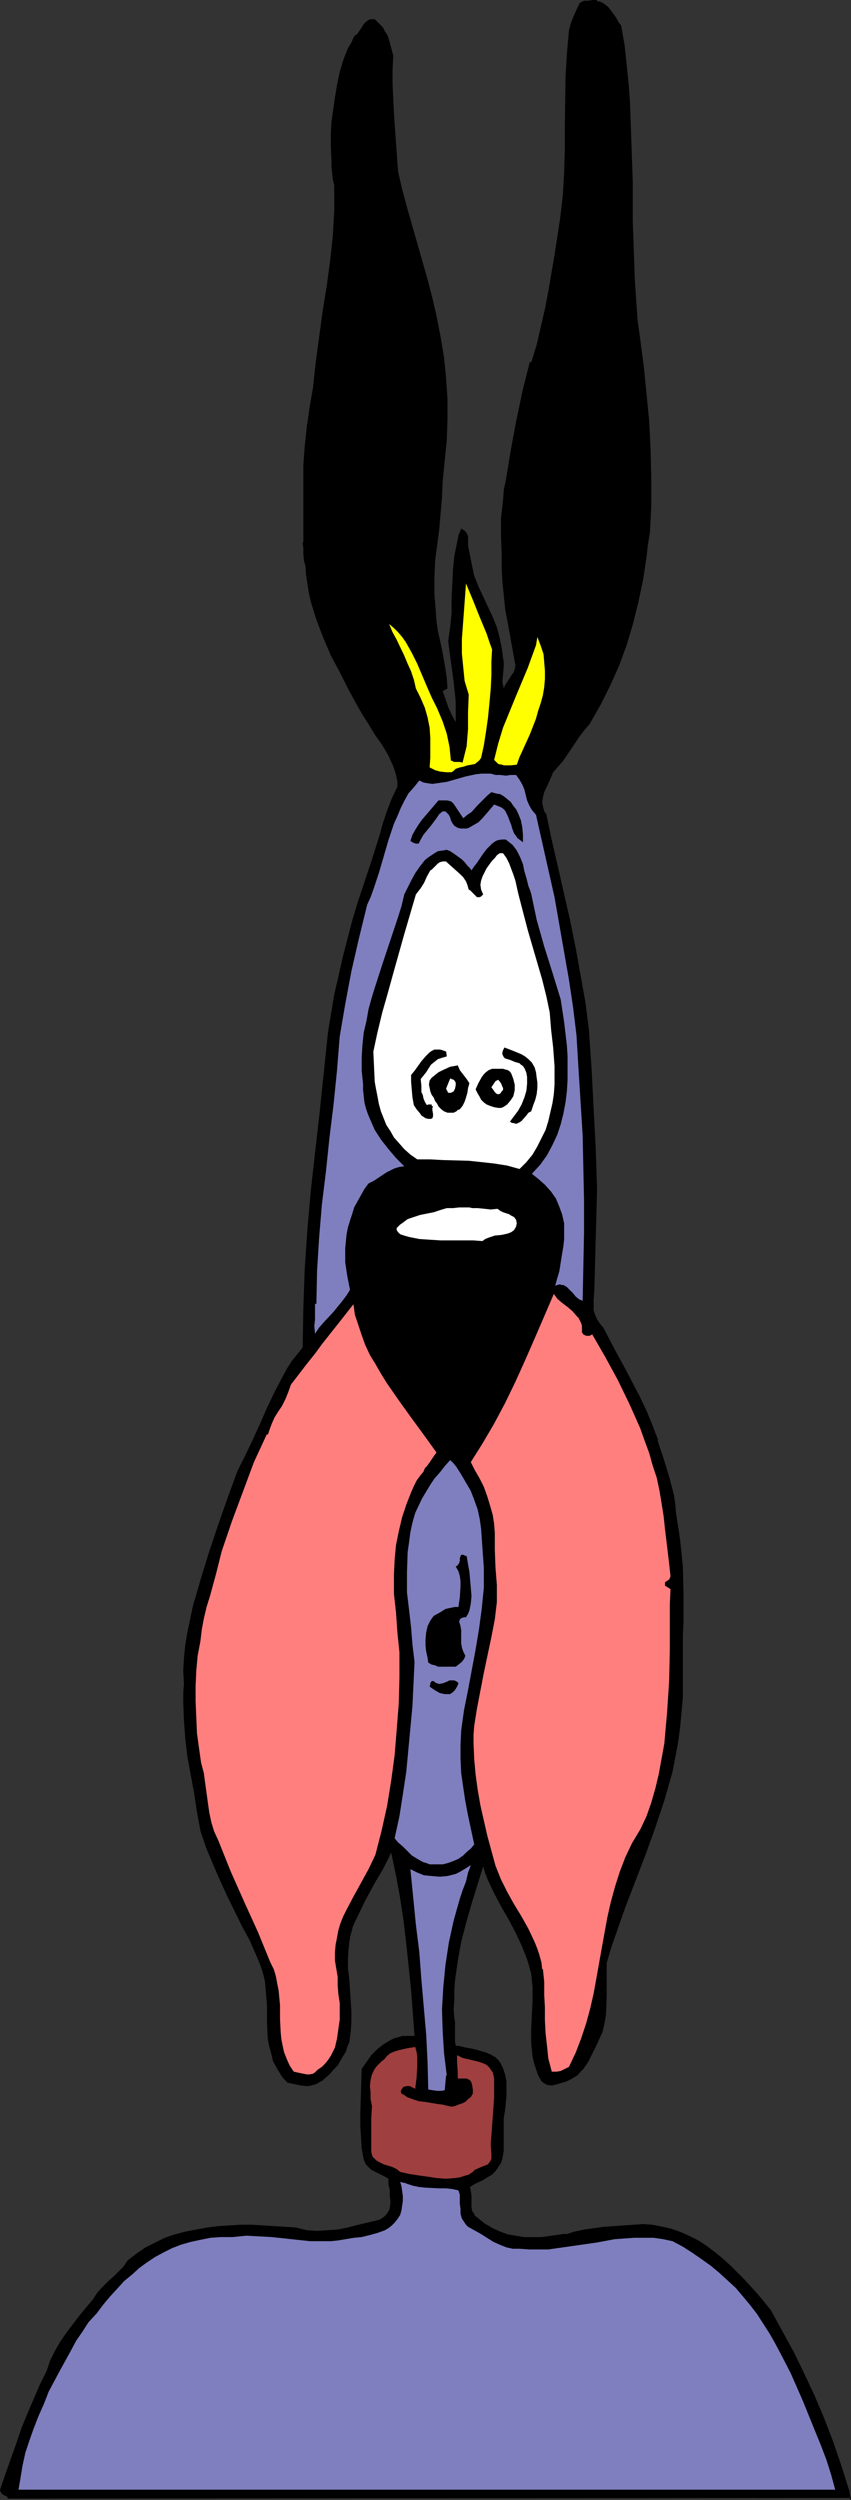
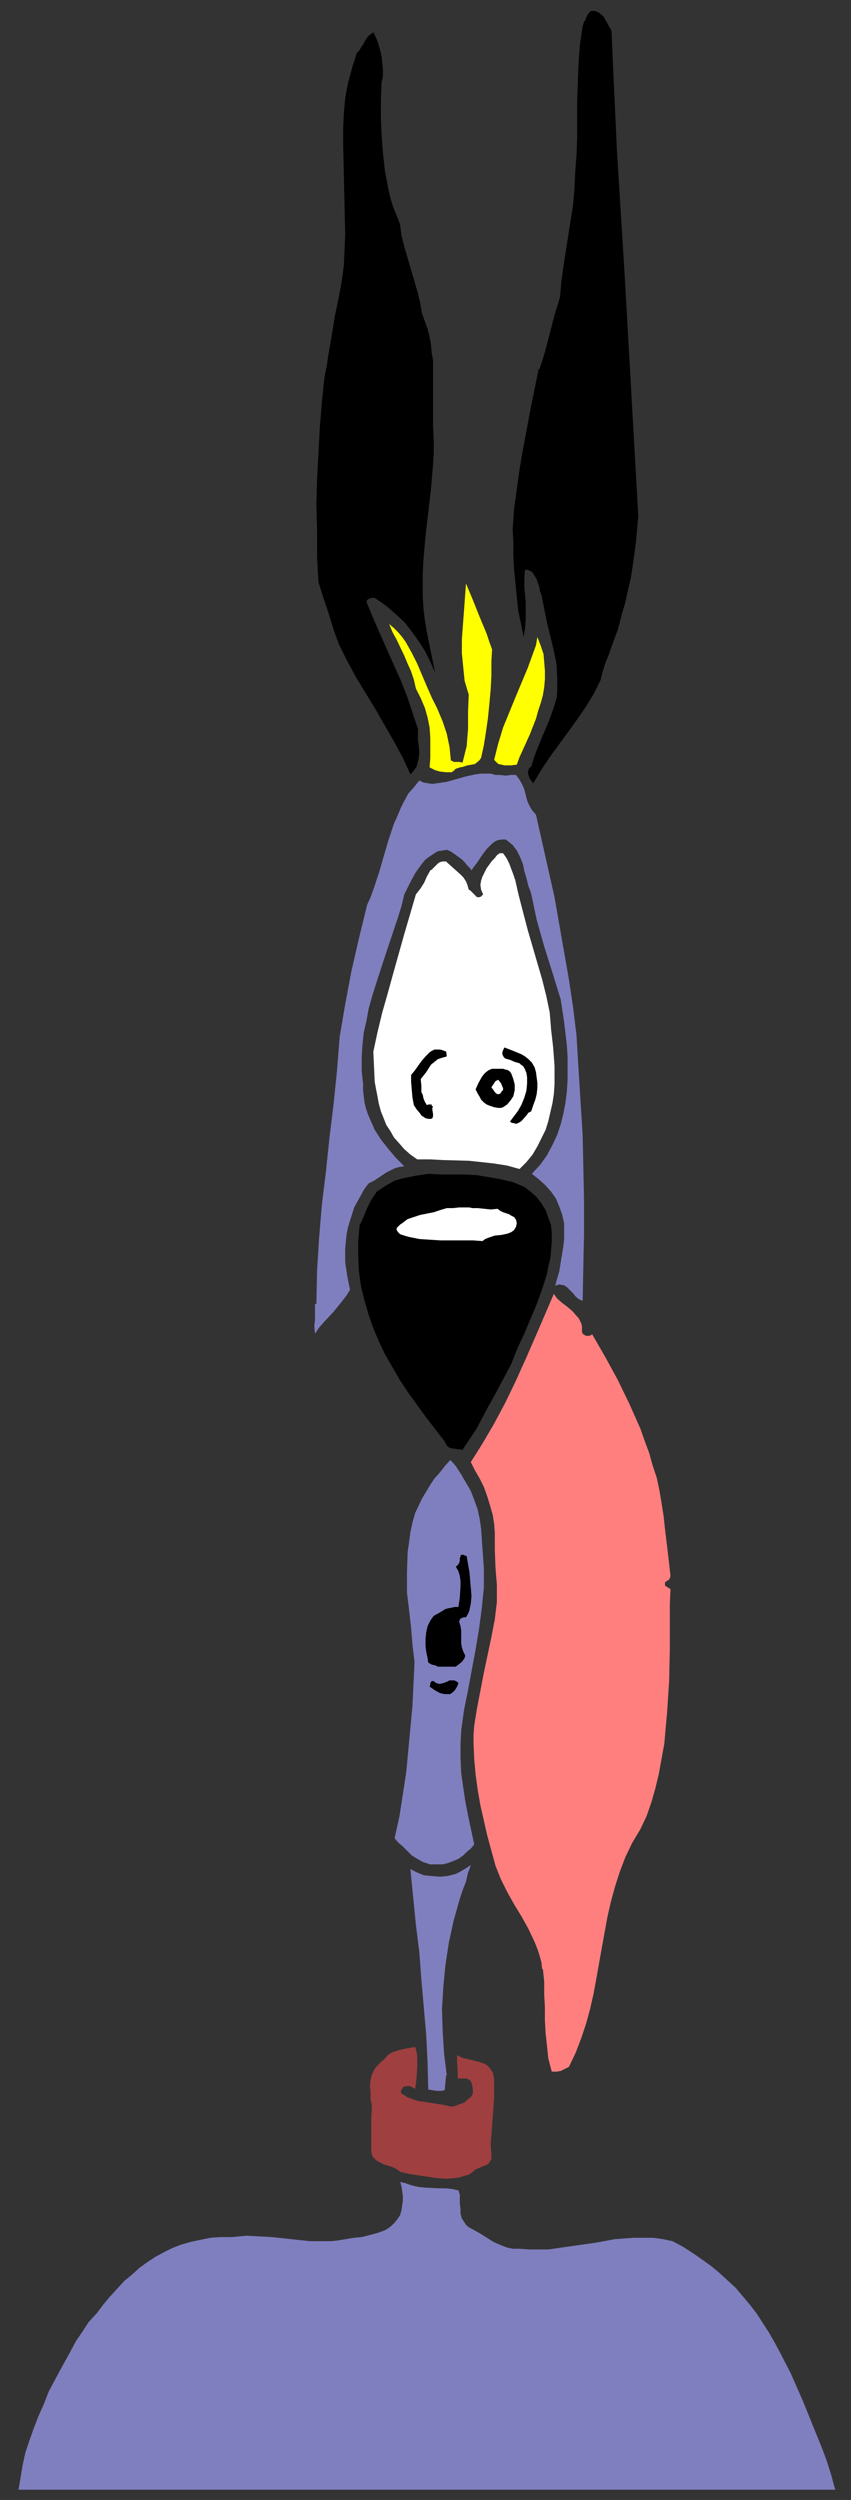
<svg xmlns="http://www.w3.org/2000/svg" xmlns:ns1="http://sodipodi.sourceforge.net/DTD/sodipodi-0.dtd" xmlns:ns2="http://www.inkscape.org/namespaces/inkscape" version="1.0" width="53.021mm" height="155.711mm" id="svg25" ns1:docname="Dog - Scared 1.wmf">
  <rect width="100%" height="100%" fill="#333333" stroke="none" />
  <ns1:namedview id="namedview25" pagecolor="#ffffff" bordercolor="#000000" borderopacity="0.25" ns2:showpageshadow="2" ns2:pageopacity="0.0" ns2:pagecheckerboard="0" ns2:deskcolor="#d1d1d1" ns2:document-units="mm" />
  <defs id="defs1">
    <pattern id="WMFhbasepattern" patternUnits="userSpaceOnUse" width="6" height="6" x="0" y="0" />
  </defs>
-   <path style="fill:#000000;fill-opacity:1;fill-rule:evenodd;stroke:none" d="m 140.6,0.323 h 0.485 l 0.485,0.162 0.808,0.485 0.808,0.646 0.646,0.808 1.293,1.778 0.485,0.97 0.646,0.808 0.808,4.525 0.485,4.525 0.485,4.686 0.323,4.525 0.323,9.211 0.323,9.372 v 9.211 l 0.323,9.211 0.162,4.686 0.323,4.686 0.323,4.686 0.646,4.686 0.808,6.14 0.646,6.464 0.646,6.625 0.323,6.787 0.162,6.625 v 3.232 3.232 l -0.162,3.232 -0.162,3.07 -0.485,2.909 -0.323,2.909 -0.808,5.333 -1.131,5.332 -1.293,5.171 -1.454,4.848 -1.778,4.848 -2.101,4.686 -2.263,4.525 -2.586,4.525 -1.131,1.293 -1.131,1.454 -1.939,2.909 -2.101,3.07 -1.131,1.293 -1.131,1.293 -0.485,1.131 -0.485,1.131 -1.131,2.424 -0.323,1.293 -0.162,1.293 0.162,0.646 0.162,0.646 0.162,0.646 0.485,0.646 1.293,6.14 1.454,6.302 2.909,12.766 1.293,6.464 1.131,6.302 1.131,6.302 0.808,6.302 0.646,9.372 0.485,9.372 0.485,9.372 0.323,9.534 -0.162,5.979 -0.162,5.979 -0.162,5.979 -0.162,5.979 -0.162,2.262 v 1.131 1.293 l 0.323,0.97 0.485,1.131 0.646,0.97 0.808,0.97 1.616,3.07 1.616,3.07 1.778,3.232 1.778,3.393 1.778,3.393 1.616,3.393 1.454,3.555 1.293,3.393 h -0.162 l 1.454,4.363 1.293,4.201 1.131,4.363 0.323,2.101 0.162,2.101 0.485,3.07 0.485,3.232 0.323,3.07 0.323,3.232 0.162,6.464 v 6.302 l -0.162,3.555 v 3.555 7.272 3.717 l -0.323,3.555 -0.323,3.555 -0.485,3.555 -0.646,3.393 -0.646,3.393 -0.97,3.393 -0.97,3.393 -2.101,6.302 -2.263,6.302 -2.424,6.302 -2.424,6.302 -2.263,6.464 -1.131,3.232 -0.97,3.393 v 3.878 4.04 l -0.162,4.201 -0.323,1.939 -0.485,2.101 -0.808,1.778 -0.808,1.778 -0.97,1.939 -0.808,1.616 -1.131,1.616 -0.646,0.646 -0.646,0.808 -0.808,0.485 -0.808,0.485 -0.97,0.485 -0.97,0.323 -0.646,0.162 -0.485,0.162 -1.293,0.323 h -0.646 l -0.646,-0.162 -0.646,-0.323 -0.646,-0.485 -0.808,-1.454 -0.485,-1.454 -0.485,-1.454 -0.323,-1.454 -0.162,-1.616 -0.162,-1.616 v -3.232 l 0.162,-3.393 0.162,-3.232 v -3.232 l -0.162,-1.616 -0.162,-1.616 -0.485,-1.778 -0.485,-1.616 -0.646,-1.616 -0.646,-1.616 -1.454,-3.07 -1.616,-3.07 -1.778,-3.07 -1.616,-3.07 -1.454,-3.07 -0.646,-1.616 -0.485,-1.616 -2.747,8.888 -1.293,4.525 -1.131,4.363 -0.808,4.525 -0.646,4.525 -0.162,2.262 v 2.262 l -0.162,2.262 0.162,2.101 0.162,0.97 v 0.97 1.454 1.293 0.808 l 0.162,0.97 1.131,0.162 1.293,0.323 1.131,0.162 1.293,0.323 1.131,0.323 1.131,0.323 1.131,0.485 1.131,0.646 0.646,0.646 0.485,0.646 0.646,1.293 0.485,1.454 0.323,1.616 v 1.616 1.778 l -0.323,3.393 -0.162,0.97 -0.162,0.97 v 2.101 2.262 2.101 1.131 l -0.162,0.97 -0.162,0.97 -0.323,0.97 -0.646,0.97 -0.646,0.97 -0.808,0.808 -1.131,0.646 -0.97,0.646 -1.131,0.485 -0.97,0.485 -0.97,0.646 0.162,0.97 0.162,0.97 v 1.939 0.808 l 0.162,0.97 0.485,0.646 0.162,0.485 0.485,0.323 1.778,1.454 1.939,1.131 1.778,0.808 1.778,0.646 1.939,0.323 1.939,0.323 h 2.101 1.939 l 5.656,-0.808 v 0.162 l 2.101,-0.646 2.263,-0.485 2.263,-0.323 2.263,-0.323 4.687,-0.323 4.687,-0.323 2.263,0.162 2.424,0.485 2.101,0.485 2.263,0.808 2.101,0.97 1.939,0.97 1.939,1.293 1.939,1.454 1.778,1.454 1.778,1.616 3.394,3.393 3.232,3.555 2.909,3.555 2.747,5.009 2.747,5.009 2.424,5.009 2.424,5.171 2.263,5.333 2.101,5.494 1.939,5.656 1.778,5.656 0.162,0.323 v 0.323 l 0.162,0.97 0.162,0.485 v 0.162 l -0.162,0.162 v -0.162 -0.162 L 200.073,588.03 1.939,588.192 1.616,587.707 1.293,587.545 0.646,587.222 0.323,586.899 0.162,586.576 0,586.253 l 0.162,-0.646 2.424,-6.948 1.293,-3.555 1.131,-3.393 1.454,-3.555 1.454,-3.393 1.454,-3.393 1.616,-3.232 0.808,-2.424 1.131,-2.262 1.293,-2.262 1.454,-2.101 3.071,-4.04 1.616,-1.939 1.616,-1.939 0.808,-1.293 0.97,-1.131 1.939,-1.939 1.131,-0.97 1.131,-1.131 1.131,-1.131 0.97,-1.454 2.101,-1.616 2.101,-1.454 2.263,-1.131 2.263,-1.131 2.424,-0.808 2.424,-0.646 2.586,-0.485 2.586,-0.485 2.586,-0.323 2.586,-0.162 2.586,-0.162 h 2.747 l 5.172,0.323 5.172,0.323 1.293,0.323 1.293,0.323 2.424,0.162 2.424,-0.162 2.424,-0.162 2.424,-0.485 2.424,-0.646 4.848,-1.131 0.646,-0.323 0.646,-0.485 0.485,-0.485 0.323,-0.485 0.323,-0.485 0.162,-0.646 0.162,-1.293 -0.162,-1.293 v -1.454 l -0.323,-1.454 v -1.293 l -0.808,-0.485 -0.97,-0.485 -1.616,-0.808 -0.646,-0.323 -0.646,-0.646 -0.646,-0.646 -0.485,-1.131 -0.485,-2.585 -0.162,-2.747 -0.162,-2.585 v -2.747 l 0.162,-5.332 0.162,-5.333 1.131,-1.616 1.131,-1.616 1.454,-1.454 1.454,-1.131 1.616,-0.97 0.97,-0.485 0.808,-0.162 0.97,-0.323 h 0.97 0.97 0.97 l -0.808,-10.827 -1.131,-10.827 -0.646,-5.494 -0.808,-5.333 -0.97,-5.332 -1.131,-5.333 -1.939,3.878 -2.101,3.555 -2.101,3.878 -1.778,3.717 -0.646,1.293 -0.485,1.131 -0.323,1.293 -0.323,1.131 -0.323,2.585 -0.162,2.424 v 2.424 l 0.323,2.585 0.323,5.009 0.162,2.424 v 2.424 l -0.162,2.424 -0.323,2.424 -0.485,1.131 -0.323,1.131 -0.646,0.97 -0.646,1.131 -0.646,1.131 -0.97,0.97 -0.97,1.131 -1.131,0.97 -0.485,0.485 -0.646,0.323 -0.808,0.485 -1.131,0.323 -0.646,0.162 H 72.078 l -1.454,-0.162 -1.454,-0.323 -1.454,-0.323 -0.808,-0.808 -0.646,-0.808 -0.97,-1.616 -0.97,-1.778 -0.485,-1.939 -0.485,-1.778 -0.323,-1.778 -0.162,-3.878 v -1.939 -1.939 l -0.323,-3.878 -0.162,-1.778 -0.485,-1.939 -0.646,-1.939 -0.808,-1.939 -1.616,-3.717 -1.939,-3.555 -3.555,-7.272 -1.616,-3.555 -1.616,-3.717 -1.616,-3.878 -1.293,-3.878 -0.808,-4.363 -0.646,-4.363 -1.616,-8.726 -0.485,-4.201 -0.323,-4.363 -0.162,-4.201 v -2.262 l 0.162,-2.101 -0.162,-3.07 0.162,-3.07 0.323,-3.07 0.485,-2.909 0.646,-3.07 0.646,-3.07 1.778,-6.14 1.939,-6.302 2.101,-6.302 2.263,-6.464 2.424,-6.625 1.778,-3.555 1.778,-3.717 1.778,-3.878 1.616,-3.717 1.778,-3.717 1.939,-3.717 0.97,-1.778 1.131,-1.778 1.293,-1.616 1.293,-1.616 0.162,-9.372 0.323,-9.211 0.646,-9.372 0.808,-9.211 2.101,-18.583 1.939,-18.583 1.454,-8.726 0.97,-4.201 0.97,-4.363 1.131,-4.363 1.131,-4.363 1.293,-4.363 1.454,-4.363 0.97,-2.909 0.97,-2.909 1.778,-5.656 0.808,-2.909 0.97,-2.909 1.131,-2.909 1.293,-2.747 v -1.293 l -0.323,-1.454 -0.323,-1.131 -0.485,-1.293 -1.131,-2.424 -1.454,-2.424 -1.616,-2.262 -1.454,-2.424 -1.454,-2.262 -1.293,-2.262 -2.101,-3.878 -1.939,-3.878 -2.101,-3.878 -1.778,-4.201 -1.616,-4.201 -0.646,-2.101 -0.646,-2.101 -0.485,-2.101 -0.323,-2.101 -0.323,-2.101 -0.162,-2.101 -0.323,-1.293 -0.162,-1.454 v -1.454 l -0.162,-1.454 h 0.162 v -4.848 -9.049 -4.363 l 0.323,-4.363 0.485,-4.525 0.646,-4.525 0.808,-4.686 0.646,-5.979 0.808,-5.979 0.808,-5.979 0.97,-5.979 0.808,-5.979 0.646,-5.979 0.323,-5.817 v -3.07 -2.909 l -0.323,-1.293 -0.162,-1.454 -0.162,-1.616 v -1.454 l -0.162,-3.393 v -3.07 l 0.162,-2.747 0.808,-5.656 0.485,-2.909 0.646,-3.07 0.808,-2.747 1.131,-2.909 0.808,-1.293 0.646,-1.454 0.808,-0.646 0.97,-1.454 0.485,-0.808 0.485,-0.485 0.646,-0.485 0.646,-0.162 h 0.485 0.323 l 0.97,0.97 0.97,0.97 0.485,0.97 0.646,0.97 0.323,1.131 0.323,1.131 0.646,2.424 -0.162,3.393 v 3.393 l 0.323,6.787 0.485,6.948 0.485,6.787 0.97,4.201 1.131,4.201 4.848,16.967 1.131,4.363 0.97,4.201 0.97,5.009 0.808,4.848 0.485,4.848 0.323,4.848 v 4.848 l -0.162,4.848 -0.485,4.848 -0.485,4.848 -0.162,3.878 -0.323,3.717 -0.323,3.717 -0.485,3.717 -0.485,3.717 -0.162,3.878 v 4.04 l 0.162,1.939 0.162,2.101 0.162,2.262 0.323,2.262 0.97,4.363 0.808,4.525 0.323,2.262 0.162,2.424 -1.131,0.646 0.646,1.778 0.646,1.939 0.808,1.778 0.97,1.778 v -2.585 -2.262 l -0.485,-4.686 -0.646,-4.686 -0.646,-4.848 0.485,-3.393 0.323,-3.232 v -1.778 -1.616 l 0.162,-3.393 0.162,-3.393 0.323,-3.232 0.646,-3.232 0.323,-1.616 0.646,-1.616 0.485,0.323 0.485,0.323 0.323,0.485 0.323,0.646 v 1.131 1.131 l 0.485,2.424 0.485,2.424 0.485,2.262 0.97,2.424 1.131,2.424 2.263,4.848 0.97,2.424 0.646,2.424 0.485,2.424 0.162,1.131 0.162,1.293 0.162,0.808 v 0.97 l -0.162,1.939 -0.162,1.778 0.162,0.808 0.162,0.808 0.323,-0.808 0.97,-1.454 0.485,-0.808 0.485,-0.646 0.323,-0.808 0.162,-0.97 -0.162,-0.808 -1.131,-6.302 -1.131,-6.14 -0.323,-3.232 -0.323,-3.07 -0.162,-3.232 v -3.07 l -0.162,-4.363 v -4.363 l 0.485,-4.363 0.162,-2.262 0.485,-2.262 1.131,-6.948 1.293,-6.948 1.454,-6.948 1.778,-7.11 v 0 l 0.323,0.162 1.293,-4.201 0.97,-4.201 0.97,-4.201 0.808,-4.201 1.454,-8.564 1.293,-8.403 0.323,-2.747 0.323,-2.747 0.323,-5.494 0.162,-5.494 v -5.656 l 0.162,-11.311 0.323,-5.494 0.485,-5.494 0.485,-1.778 0.646,-1.616 0.808,-1.778 0.323,-0.646 0.323,-0.646 0.97,-0.485 h 0.97 L 139.631,0 h 0.97 z" id="path1" />
  <path style="fill:#000000;fill-opacity:1;fill-rule:evenodd;stroke:none" d="m 143.994,7.272 0.646,14.382 0.646,14.058 1.778,28.44 1.616,28.602 1.616,28.602 -0.485,5.817 -0.808,5.979 -0.485,3.07 -0.646,2.747 -0.646,2.909 -0.808,2.747 -0.485,1.939 -0.485,1.778 -1.454,3.878 -0.646,1.939 -0.808,1.939 -0.646,2.101 -0.485,1.939 -1.616,3.232 -1.778,2.909 -2.101,3.07 -2.101,2.909 -4.363,5.979 -1.939,2.909 -1.939,3.232 -0.646,-0.808 -0.323,-0.646 -0.162,-0.485 -0.162,-0.646 0.162,-0.485 0.162,-0.485 0.485,-0.323 0.646,-2.101 0.646,-1.778 1.454,-3.555 1.454,-3.393 0.646,-1.778 0.646,-1.939 0.485,-1.616 0.162,-1.616 v -1.454 -1.616 l -0.162,-3.232 -0.646,-3.232 -0.808,-3.393 -0.808,-3.232 -0.646,-3.232 -0.646,-3.232 -0.323,-0.808 -0.162,-0.97 -0.323,-0.97 -0.323,-0.97 -0.485,-0.808 -0.485,-0.808 -0.808,-0.485 -0.485,-0.162 h -0.485 l -0.162,1.939 v 1.939 l 0.162,1.939 0.162,1.939 v 1.939 2.101 l -0.162,1.939 -0.323,2.101 -0.646,-3.232 -0.646,-3.07 -0.323,-3.232 -0.323,-3.232 -0.323,-3.232 -0.162,-3.07 v -3.232 l -0.162,-3.07 0.323,-4.686 0.646,-4.686 0.646,-4.686 0.808,-4.686 1.778,-9.534 1.939,-9.534 0.162,0.162 0.646,-1.939 0.646,-2.101 1.131,-4.363 1.131,-4.363 1.293,-4.201 0.323,-3.717 0.485,-3.555 1.131,-7.272 1.131,-7.11 0.323,-3.717 0.162,-3.717 0.323,-4.201 0.162,-4.363 v -8.726 l 0.162,-4.363 0.162,-4.363 0.323,-4.363 0.646,-4.363 0.323,-0.97 0.323,-0.485 0.162,-0.485 0.485,-0.97 0.323,-0.323 0.323,-0.323 h 0.485 0.485 l 0.808,0.323 0.646,0.485 0.646,0.646 0.97,1.778 0.485,0.808 z" id="path2" />
  <path style="fill:#000000;fill-opacity:1;fill-rule:evenodd;stroke:none" d="m 89.855,19.391 -0.162,4.04 v 4.201 l 0.162,4.201 0.323,4.201 0.485,4.363 0.808,4.201 0.485,2.101 0.646,2.101 0.808,1.939 0.808,2.101 0.323,2.585 0.646,2.585 3.071,10.503 0.646,2.585 0.485,2.747 0.646,1.778 0.646,1.778 0.485,1.939 0.323,1.778 0.162,1.939 0.323,1.778 v 3.878 3.717 3.878 3.717 l 0.162,3.878 v 2.747 l -0.162,2.747 -0.485,5.656 -1.293,11.15 -0.485,5.656 -0.162,2.909 v 2.747 2.909 l 0.162,2.747 0.323,2.747 0.485,2.909 1.939,9.534 -1.131,-2.585 -1.293,-2.585 -1.454,-2.262 -1.616,-2.262 -1.778,-2.262 -2.101,-1.939 -2.263,-1.939 -2.586,-1.778 h -0.646 l -0.646,0.162 -0.485,0.323 -0.162,0.485 1.616,3.878 1.616,3.717 3.232,7.272 1.616,3.555 1.454,3.717 1.293,3.878 1.293,3.878 v 1.293 1.293 l 0.162,1.293 0.162,1.616 -0.162,1.454 -0.323,1.293 -0.162,0.646 -0.485,0.646 -0.323,0.485 -0.646,0.646 -1.778,-3.878 -2.101,-3.878 -4.363,-7.595 -4.525,-7.433 -2.101,-3.878 -1.939,-3.878 -1.293,-3.555 -1.131,-3.717 -1.293,-3.878 -1.131,-3.555 -0.323,-5.979 v -6.14 l -0.162,-5.979 0.162,-6.14 0.323,-5.979 0.323,-6.14 0.485,-6.14 0.646,-5.979 0.485,-2.262 0.323,-2.262 0.808,-4.686 0.808,-5.009 0.97,-4.686 0.646,-3.555 0.485,-3.555 0.162,-3.555 0.162,-3.717 -0.162,-7.11 -0.162,-7.11 -0.162,-7.272 v -3.555 l 0.162,-3.555 0.323,-3.555 0.646,-3.555 0.97,-3.555 1.131,-3.555 0.646,-0.646 0.323,-0.646 0.485,-0.646 0.323,-0.646 0.808,-1.293 0.646,-0.485 0.646,-0.485 0.646,1.293 0.485,1.293 0.485,1.616 0.323,1.454 0.162,1.616 0.162,1.454 v 1.616 z" id="path3" />
  <path style="fill:#ffff00;fill-opacity:1;fill-rule:evenodd;stroke:none" d="m 115.874,152.865 -0.162,2.909 v 3.232 l -0.162,3.232 -0.323,3.555 -0.323,3.232 -0.485,3.393 -0.485,3.07 -0.646,2.909 -0.323,0.485 -0.323,0.323 -0.808,0.646 -0.808,0.162 -0.97,0.162 -0.97,0.323 -0.808,0.162 -0.97,0.323 -0.485,0.485 -0.485,0.323 h -1.293 l -1.454,-0.162 -1.131,-0.323 -1.293,-0.646 0.162,-2.262 v -2.424 -2.262 l -0.162,-2.424 -0.485,-2.424 -0.646,-2.262 -0.97,-2.262 -1.131,-2.262 -0.485,-2.101 -0.646,-1.939 -0.808,-1.778 -0.808,-1.939 -1.778,-3.717 -0.97,-1.778 -0.808,-1.939 1.131,0.97 0.97,0.97 0.97,1.131 0.808,1.131 1.454,2.585 1.293,2.585 2.263,5.333 1.131,2.585 1.293,2.585 1.293,3.07 0.97,2.909 0.646,3.07 0.323,3.232 0.485,0.162 0.162,0.162 h 0.808 0.646 l 0.646,0.162 0.485,-1.939 0.485,-1.939 0.162,-2.101 0.162,-1.939 v -4.04 l 0.162,-4.04 -0.485,-1.616 -0.485,-1.616 -0.323,-3.232 -0.323,-3.232 v -3.393 l 0.485,-6.464 0.485,-6.625 1.616,3.878 1.616,4.04 1.616,3.878 0.646,1.939 z" id="path4" />
  <path style="fill:#ffff00;fill-opacity:1;fill-rule:evenodd;stroke:none" d="m 121.692,180.013 -1.454,0.162 h -1.454 l -0.646,-0.162 -0.808,-0.162 -0.485,-0.485 -0.485,-0.485 0.485,-1.939 0.485,-1.939 1.131,-3.717 1.454,-3.555 1.454,-3.555 2.909,-6.948 1.293,-3.555 0.646,-1.778 0.323,-1.939 0.808,2.101 0.646,1.939 0.162,1.939 0.162,1.939 v 1.939 l -0.162,1.939 -0.323,1.939 -0.485,1.778 -0.646,1.939 -0.485,1.778 -1.454,3.717 -1.616,3.555 -0.808,1.778 z" id="path5" />
  <path style="fill:#7f7fbf;fill-opacity:1;fill-rule:evenodd;stroke:none" d="m 116.682,182.436 h 1.131 l 1.293,0.162 1.131,-0.162 h 1.293 l 0.808,1.131 0.646,1.131 0.485,1.131 0.323,1.293 0.323,1.293 0.485,1.131 0.646,1.131 0.97,1.131 1.454,6.464 1.454,6.464 1.454,6.464 1.131,6.464 1.131,6.464 1.131,6.464 0.97,6.464 0.808,6.625 0.485,8.08 0.485,7.756 0.485,7.756 0.162,7.595 0.162,7.756 v 7.595 l -0.162,7.918 -0.162,8.08 -0.808,-0.323 -0.808,-0.646 -0.646,-0.808 -0.323,-0.323 -0.323,-0.323 -0.808,-0.808 -0.808,-0.485 h -0.485 l -0.323,-0.162 -0.646,0.162 -0.485,0.162 0.485,-1.778 0.485,-1.616 0.485,-3.07 0.485,-2.909 0.162,-1.616 v -1.778 -1.939 l -0.485,-2.101 -0.646,-1.778 -0.808,-1.939 -1.131,-1.616 -1.454,-1.616 -1.454,-1.293 -1.616,-1.293 1.939,-2.101 1.616,-2.262 1.293,-2.424 1.131,-2.424 0.808,-2.424 0.646,-2.585 0.485,-2.585 0.323,-2.585 0.162,-2.747 v -2.747 -2.747 l -0.162,-2.585 -0.646,-5.494 -0.808,-5.333 -1.939,-6.302 -1.939,-6.14 -1.778,-6.302 -0.646,-3.07 -0.646,-3.07 -0.323,-0.97 -0.323,-0.808 -0.485,-1.939 -0.485,-1.616 -0.323,-1.616 -0.646,-1.616 -0.808,-1.616 -0.485,-0.646 -0.485,-0.646 -0.808,-0.646 -0.808,-0.646 h -0.97 l -0.97,0.162 -0.646,0.323 -0.646,0.485 -1.293,1.293 -0.97,1.293 -0.646,0.97 -0.646,0.97 -0.646,0.808 -0.646,0.97 -0.323,-0.485 -0.646,-0.646 -0.646,-0.808 -0.646,-0.646 -1.778,-1.293 -0.97,-0.646 -0.808,-0.323 -0.97,0.162 -1.131,0.162 -0.808,0.485 -1.454,0.97 -0.808,0.646 -1.131,1.454 -1.131,1.616 -0.97,1.778 -0.808,1.616 -0.808,1.616 -0.646,2.747 -0.808,2.585 -1.778,5.333 -1.778,5.333 -1.778,5.494 -0.808,2.585 -0.808,2.909 -0.485,2.747 -0.646,2.747 -0.323,3.07 -0.162,2.909 v 3.07 l 0.323,3.07 v 1.454 l 0.162,1.454 0.162,1.454 0.323,1.293 0.485,1.454 0.485,1.131 1.131,2.585 1.454,2.262 1.778,2.262 1.778,2.101 1.939,1.939 -1.131,0.162 -1.131,0.323 -0.97,0.485 -0.97,0.485 -0.485,0.323 -0.485,0.323 -0.97,0.646 -0.97,0.646 -1.293,0.646 -0.97,1.293 -0.808,1.454 -0.808,1.454 -0.808,1.454 -0.485,1.616 -0.485,1.454 -0.485,1.616 -0.323,1.616 -0.162,1.616 -0.162,1.616 v 3.393 l 0.485,3.232 0.646,3.232 -0.808,1.293 -0.97,1.293 -2.101,2.585 -2.263,2.424 -1.131,1.293 -0.97,1.454 -0.162,-1.778 0.162,-1.616 v -3.717 l 0.323,0.162 0.162,-7.918 0.485,-7.756 0.646,-7.756 0.97,-7.918 0.808,-7.756 0.97,-7.918 0.808,-7.918 0.646,-8.08 1.293,-7.595 1.454,-7.756 1.778,-7.756 1.939,-7.918 0.808,-1.778 0.646,-1.778 1.293,-3.878 1.131,-3.878 1.131,-3.878 1.293,-3.878 0.808,-1.778 0.808,-1.939 0.808,-1.616 0.97,-1.778 1.293,-1.454 1.293,-1.616 0.97,0.485 0.97,0.162 1.131,0.162 1.131,-0.162 2.263,-0.323 2.263,-0.646 2.263,-0.646 2.263,-0.485 1.293,-0.162 h 1.131 1.131 z" id="path6" />
-   <path style="fill:#000000;fill-opacity:1;fill-rule:evenodd;stroke:none" d="m 122.015,191.485 0.323,0.808 0.323,0.808 0.323,1.616 0.162,1.778 v 1.778 l -0.646,-0.485 -0.646,-0.485 -0.323,-0.485 -0.485,-0.646 -0.485,-1.293 -0.162,-0.646 -0.323,-0.808 -0.485,-1.293 -0.323,-0.646 -0.323,-0.646 -0.485,-0.485 -0.485,-0.323 -0.808,-0.323 -0.808,-0.323 -0.808,0.97 -0.97,1.131 -0.97,1.131 -0.97,0.97 -1.131,0.646 -1.131,0.646 -0.485,0.162 h -0.646 -0.808 l -0.646,-0.162 -0.808,-0.485 -0.485,-0.646 -0.323,-0.646 -0.162,-0.646 -0.323,-0.646 -0.323,-0.323 -0.485,-0.485 h -0.323 -0.323 l -0.808,0.646 -0.646,0.97 -1.454,1.939 -1.616,1.939 -0.646,1.131 -0.485,0.97 h -0.323 -0.323 l -0.485,-0.162 -0.323,-0.162 -0.485,-0.323 0.485,-1.454 0.646,-1.131 0.808,-1.293 0.808,-1.131 1.939,-2.262 1.939,-2.262 h 0.97 0.97 l 0.808,0.162 0.323,0.162 0.485,0.485 2.263,3.393 0.97,-0.808 0.97,-0.646 1.454,-1.616 1.454,-1.454 0.808,-0.808 0.97,-0.808 1.131,0.323 0.97,0.162 0.808,0.485 0.808,0.646 0.808,0.646 0.646,0.97 0.646,0.808 z" id="path7" />
  <path style="fill:#ffffff;fill-opacity:1;fill-rule:evenodd;stroke:none" d="m 122.339,211.523 0.97,3.717 0.97,3.717 1.131,3.878 1.131,3.878 1.131,3.878 0.97,3.878 0.808,3.878 0.323,4.04 0.485,4.201 0.323,4.363 v 2.262 2.101 l -0.162,2.262 -0.323,2.101 -0.485,2.101 -0.485,2.101 -0.646,2.101 -0.97,1.939 -0.97,1.939 -1.131,1.939 -1.454,1.778 -1.616,1.616 -2.909,-0.808 -3.071,-0.485 -2.909,-0.323 -3.071,-0.323 -5.98,-0.162 -3.071,-0.162 h -3.071 l -1.616,-1.131 -1.454,-1.293 -1.131,-1.293 -1.293,-1.454 -0.808,-1.454 -0.97,-1.454 -0.646,-1.616 -0.646,-1.616 -0.485,-1.778 -0.323,-1.778 -0.323,-1.616 -0.323,-1.778 -0.162,-3.555 -0.162,-3.555 0.97,-4.525 1.131,-4.686 1.293,-4.525 1.293,-4.686 2.586,-9.211 2.747,-9.372 1.131,-1.454 0.808,-1.293 0.646,-1.454 0.808,-1.454 0.323,-0.162 0.485,-0.485 0.97,-0.97 0.485,-0.323 0.646,-0.162 h 0.485 0.323 l 0.323,0.323 1.454,1.293 1.616,1.454 0.646,0.646 0.646,0.97 0.323,0.808 0.323,1.131 0.323,0.162 0.485,0.485 0.323,0.323 0.485,0.485 0.323,0.323 h 0.485 0.162 l 0.323,-0.162 0.162,-0.162 0.323,-0.323 -0.485,-1.131 -0.162,-1.131 0.162,-0.97 0.323,-0.97 0.485,-0.97 0.485,-0.97 1.293,-1.778 0.646,-0.646 0.485,-0.646 0.646,-0.485 h 0.323 0.485 l 0.808,1.131 0.646,1.293 0.485,1.293 0.485,1.293 0.485,1.454 0.323,1.454 0.323,1.454 z" id="path8" />
  <path style="fill:#000000;fill-opacity:1;fill-rule:evenodd;stroke:none" d="m 125.894,251.274 0.323,1.131 0.162,1.293 0.162,1.131 v 1.293 l -0.162,1.454 -0.323,1.293 -0.485,1.293 -0.485,1.454 -0.646,0.323 -0.485,0.646 -1.131,1.293 -0.485,0.323 -0.646,0.323 h -0.323 l -0.485,-0.162 h -0.323 l -0.485,-0.323 0.97,-1.293 0.97,-1.293 0.808,-1.454 0.646,-1.616 0.485,-1.616 0.162,-1.616 v -1.616 l -0.162,-0.97 -0.323,-0.808 -0.162,-0.323 -0.323,-0.485 -0.485,-0.323 -0.323,-0.323 -1.131,-0.323 -1.131,-0.485 -1.131,-0.323 -0.323,-0.323 -0.162,-0.323 -0.162,-0.323 v -0.485 l 0.162,-0.485 0.323,-0.646 2.101,0.808 1.939,0.808 0.808,0.485 0.808,0.646 0.808,0.808 z" id="path9" />
  <path style="fill:#000000;fill-opacity:1;fill-rule:evenodd;stroke:none" d="m 105.208,248.689 -1.131,0.323 -0.97,0.323 -0.808,0.646 -0.808,0.646 -1.131,1.778 -1.293,1.616 0.162,1.616 v 1.454 l 0.323,0.646 0.162,0.808 0.323,0.808 0.485,0.808 0.323,-0.162 h 0.485 0.323 v 0.323 l 0.323,0.162 -0.162,0.323 v 0.485 l 0.162,0.97 v 0.485 l -0.162,0.485 -0.323,0.162 h -0.646 l -0.646,-0.162 -0.485,-0.323 -0.485,-0.323 -0.323,-0.485 -0.808,-0.97 -0.646,-0.97 -0.323,-1.778 -0.162,-1.778 -0.162,-1.939 v -1.616 l 0.808,-0.97 1.616,-2.262 0.97,-1.131 0.97,-0.97 0.485,-0.323 0.646,-0.323 h 0.646 0.646 l 0.646,0.162 0.808,0.323 V 247.396 Z" id="path10" />
-   <path style="fill:#000000;fill-opacity:1;fill-rule:evenodd;stroke:none" d="m 110.541,254.991 -0.323,1.131 -0.162,1.131 -0.323,1.131 -0.323,0.97 -0.485,0.97 -0.646,0.808 -0.485,0.162 -0.323,0.323 -0.646,0.323 h -0.646 -0.323 -0.485 l -0.808,-0.323 -0.646,-0.485 -0.646,-0.646 -0.323,-0.646 -0.485,-0.646 -0.323,-0.808 -0.485,-0.646 -0.323,-0.808 -0.162,-0.808 -0.162,-0.808 0.162,-0.97 0.485,-0.646 0.808,-0.646 0.808,-0.646 0.97,-0.485 1.778,-0.808 0.97,-0.162 0.808,-0.162 0.485,1.131 1.616,2.101 z" id="path11" />
  <path style="fill:#000000;fill-opacity:1;fill-rule:evenodd;stroke:none" d="m 120.399,252.729 0.485,1.293 0.323,1.293 v 1.293 l -0.323,1.454 -0.646,0.97 -0.808,0.97 -0.485,0.323 -0.485,0.323 -0.485,0.162 h -0.646 l -0.97,-0.162 -0.97,-0.323 -0.808,-0.323 -0.646,-0.485 -0.646,-0.646 -0.323,-0.646 -0.485,-0.808 -0.485,-0.97 0.646,-1.454 0.808,-1.454 0.485,-0.646 0.485,-0.485 0.646,-0.485 0.808,-0.323 h 1.293 1.293 l 0.485,0.162 0.646,0.162 0.485,0.323 z" id="path12" />
  <path style="fill:#ffffff;fill-opacity:1;fill-rule:evenodd;stroke:none" d="m 107.309,254.829 v 0.646 l -0.162,0.808 -0.323,0.646 -0.323,0.162 -0.323,0.162 h -0.323 -0.323 l -0.162,-0.323 -0.162,-0.323 -0.162,-0.323 0.97,-2.424 0.323,0.162 0.485,0.162 0.162,0.162 z" id="path13" />
  <path style="fill:#ffffff;fill-opacity:1;fill-rule:evenodd;stroke:none" d="m 117.813,257.415 -0.323,0.162 h -0.323 l -0.323,-0.162 -0.323,-0.323 -0.323,-0.485 -0.485,-0.646 0.323,-0.485 0.323,-0.485 0.323,-0.485 0.646,-0.323 0.646,0.808 0.323,0.808 0.162,0.323 v 0.485 l -0.323,0.323 z" id="path14" />
  <path style="fill:#000000;fill-opacity:1;fill-rule:evenodd;stroke:none" d="m 100.844,276.321 2.909,0.162 h 2.909 2.747 l 2.909,0.162 2.909,0.485 2.747,0.485 2.747,0.646 2.747,1.131 1.454,1.131 1.454,1.293 1.131,1.454 0.97,1.616 0.646,1.778 0.646,1.778 0.162,1.939 v 1.939 l -0.162,1.939 -0.162,1.939 -0.485,1.939 -0.323,1.778 -1.131,3.555 -1.293,3.555 -2.909,6.948 -1.616,3.393 -1.454,3.717 -2.747,5.171 -1.293,2.424 -1.454,2.585 -2.747,5.171 -1.616,2.424 -1.616,2.424 -1.293,-0.162 -1.293,-0.162 -0.485,-0.162 -0.485,-0.323 -0.323,-0.485 -0.323,-0.646 -4.363,-5.656 -2.101,-2.909 -2.101,-2.909 -1.939,-2.909 -1.778,-3.07 -1.778,-3.07 -1.454,-3.07 -1.293,-3.07 -1.131,-3.232 -0.97,-3.393 -0.808,-3.232 -0.485,-3.555 -0.162,-3.393 v -3.717 l 0.323,-3.717 0.485,-0.97 0.485,-1.131 0.808,-1.939 0.97,-1.939 0.646,-0.97 0.646,-0.97 1.454,-0.97 1.293,-0.808 1.454,-0.808 1.616,-0.485 1.616,-0.323 1.616,-0.323 z" id="path15" />
  <path style="fill:#000000;fill-opacity:1;fill-rule:evenodd;stroke:none" d="m 124.601,286.986 v 0.646 l -0.162,0.485 -0.323,1.131 -0.646,1.131 -0.646,1.293 -3.232,1.131 -3.232,0.808 -3.232,0.646 -3.394,0.485 -2.101,-0.162 -2.101,-0.162 h -4.202 l -2.263,-0.162 -2.101,-0.323 -2.263,-0.323 -2.101,-0.646 -0.485,-0.323 -0.485,-0.485 -0.323,-0.646 -0.323,-0.485 -0.162,-0.646 -0.162,-0.646 v -0.646 l 0.162,-0.646 0.646,-1.131 0.97,-0.97 0.808,-0.808 1.131,-0.646 2.263,-1.131 2.424,-0.808 2.586,-0.646 2.747,-0.485 2.747,-0.485 h 2.747 2.909 l 2.747,0.323 2.909,0.646 1.454,0.485 1.293,0.485 0.97,0.808 0.97,0.808 0.808,0.97 0.323,0.646 z" id="path16" />
  <path style="fill:#ffffff;fill-opacity:1;fill-rule:evenodd;stroke:none" d="m 111.187,284.4 h 1.293 l 1.616,0.162 1.454,0.162 1.616,-0.162 0.646,0.485 0.646,0.323 1.454,0.485 0.485,0.323 0.646,0.323 0.485,0.646 0.162,0.808 -0.162,0.808 -0.485,0.808 -0.646,0.485 -0.808,0.323 -1.454,0.323 -1.616,0.162 -1.454,0.485 -0.808,0.323 -0.646,0.485 -2.263,-0.162 h -7.596 l -2.586,-0.162 -2.424,-0.162 -2.424,-0.485 -1.131,-0.323 -0.97,-0.323 -0.485,-0.485 -0.323,-0.485 v -0.323 -0.162 l 0.162,-0.162 0.646,-0.646 0.485,-0.323 1.293,-0.97 1.454,-0.485 1.454,-0.485 1.616,-0.323 1.616,-0.323 1.454,-0.485 1.616,-0.485 h 0.646 0.808 l 1.454,-0.162 h 1.616 0.808 z" id="path17" />
  <path style="fill:#ff7f7f;fill-opacity:1;fill-rule:evenodd;stroke:none" d="m 137.045,313.648 0.323,0.485 0.646,0.323 h 0.808 l 0.646,-0.323 3.071,5.333 2.909,5.333 2.747,5.656 1.293,2.909 1.293,2.909 0.97,2.747 1.131,3.07 0.808,2.909 0.97,2.909 0.646,3.07 0.485,2.909 0.485,3.07 0.323,3.07 0.646,5.333 0.323,2.747 0.323,2.909 -0.162,0.485 -0.162,0.323 -0.485,0.323 -0.485,0.323 v 0.323 0.485 l 1.293,0.808 -0.162,3.555 v 3.555 7.272 l -0.162,7.272 -0.485,7.433 -0.323,3.555 -0.323,3.717 -0.646,3.555 -0.646,3.555 -0.808,3.393 -0.97,3.393 -1.131,3.232 -1.454,3.07 -0.97,1.616 -0.97,1.616 -1.616,3.393 -1.293,3.393 -1.131,3.555 -0.97,3.555 -0.808,3.555 -1.293,7.11 -1.293,7.272 -0.646,3.555 -0.808,3.555 -0.97,3.555 -1.131,3.393 -1.293,3.393 -1.616,3.393 -0.97,0.485 -0.97,0.485 -0.97,0.162 h -1.131 l -0.808,-3.07 -0.323,-3.07 -0.323,-2.909 -0.162,-3.07 v -3.07 l -0.162,-2.909 v -3.07 l -0.323,-3.07 -0.162,0.162 -0.162,-1.616 -0.485,-1.778 -0.485,-1.454 -0.646,-1.616 -1.454,-3.07 -1.616,-2.909 -1.778,-2.909 -1.616,-2.909 -1.454,-2.909 -0.646,-1.616 -0.646,-1.616 -1.939,-7.11 -0.808,-3.555 -0.808,-3.555 -0.646,-3.717 -0.485,-3.555 -0.323,-3.555 -0.162,-3.717 v -2.101 l 0.162,-2.101 0.646,-4.04 0.808,-4.201 0.808,-4.201 1.778,-8.403 0.808,-4.201 0.485,-4.04 v -1.939 -2.101 l -0.323,-4.04 -0.162,-4.201 v -2.101 -1.939 l -0.162,-2.101 -0.323,-2.101 -0.646,-2.262 -0.646,-2.101 -0.808,-2.262 -0.97,-1.939 -1.131,-1.939 -0.97,-1.939 2.747,-4.363 2.747,-4.686 2.586,-4.848 2.424,-5.009 2.263,-5.009 2.263,-5.171 4.525,-10.503 0.808,1.131 1.131,0.97 1.293,0.97 1.131,0.97 0.97,1.131 0.485,0.485 0.323,0.646 0.323,0.646 0.162,0.646 v 0.808 z" id="path18" />
-   <path style="fill:#ff7f7f;fill-opacity:1;fill-rule:evenodd;stroke:none" d="m 102.784,341.927 -0.808,1.131 -0.646,0.97 -0.808,1.131 -0.485,0.485 -0.323,0.808 -0.808,0.97 -0.808,1.131 -0.646,1.293 -0.646,1.454 -1.131,2.909 -0.97,2.909 -0.808,3.393 -0.646,3.232 -0.323,3.393 -0.162,3.555 v 2.262 2.262 l 0.485,4.363 0.323,4.686 0.485,4.686 v 5.979 l -0.162,6.14 -0.485,6.14 -0.485,5.979 -0.808,5.979 -0.97,5.979 -1.293,5.817 -1.454,5.656 -1.616,3.393 -1.778,3.232 -1.778,3.232 -1.616,3.07 -0.808,1.616 -0.646,1.616 -0.485,1.616 -0.323,1.778 -0.323,1.616 -0.162,1.778 v 1.939 l 0.323,1.939 0.323,1.939 v 1.939 l 0.162,2.101 0.323,2.101 v 1.939 1.939 l -0.323,2.262 -0.323,2.262 -0.485,2.101 -0.485,0.97 -0.485,0.97 -0.646,0.97 -0.646,0.808 -0.808,0.808 -0.97,0.646 -0.646,0.646 -0.485,0.323 -0.808,0.162 H 72.24 l -1.616,-0.323 -1.454,-0.323 -0.97,-1.454 -0.646,-1.454 -0.646,-1.616 -0.323,-1.454 -0.323,-1.616 -0.162,-1.616 -0.162,-3.232 v -3.232 l -0.323,-3.393 -0.323,-1.616 -0.323,-1.778 -0.485,-1.616 -0.808,-1.616 -1.454,-3.555 -1.454,-3.555 -3.232,-7.11 -3.232,-7.272 -2.909,-7.272 -0.97,-2.101 -0.646,-2.101 -0.485,-2.262 -0.323,-2.262 -0.646,-4.686 -0.323,-2.424 -0.646,-2.424 -0.485,-3.393 -0.485,-3.555 -0.162,-3.717 -0.162,-3.717 v -3.717 l 0.162,-3.555 0.323,-3.555 0.646,-3.393 0.323,-2.747 0.485,-2.585 0.646,-2.747 0.808,-2.585 1.454,-5.333 0.646,-2.585 0.646,-2.585 2.424,-7.11 2.586,-6.948 2.586,-6.948 3.071,-6.625 0.162,0.162 v 0.162 l 0.485,-1.454 0.485,-1.293 0.646,-1.454 0.808,-1.293 0.97,-1.454 0.808,-1.616 0.646,-1.616 0.646,-1.778 3.717,-4.848 1.939,-2.424 1.778,-2.424 3.717,-4.686 3.555,-4.525 0.323,2.424 0.808,2.424 0.808,2.424 0.808,2.262 1.131,2.424 1.293,2.101 1.293,2.262 1.293,2.101 2.909,4.201 2.909,4.04 3.071,4.201 z" id="path19" />
  <path style="fill:#7f7fbf;fill-opacity:1;fill-rule:evenodd;stroke:none" d="m 110.864,350.976 0.808,2.101 0.808,2.262 0.485,2.262 0.323,2.262 0.323,4.686 0.162,2.262 0.162,2.262 v 2.424 2.262 l -0.485,4.848 -0.646,4.848 -0.808,4.848 -1.778,9.534 -0.97,4.848 -0.646,4.686 -0.162,3.393 v 3.232 l 0.162,3.393 0.485,3.393 0.485,3.232 0.646,3.393 1.454,6.787 -0.808,0.97 -0.97,0.808 -0.808,0.808 -1.131,0.808 -1.131,0.485 -1.293,0.485 -1.293,0.323 h -1.293 -0.97 -0.808 l -0.808,-0.323 -0.646,-0.162 -1.454,-0.808 -1.293,-0.808 -1.131,-1.131 -0.97,-0.97 -1.131,-0.97 -0.808,-0.97 1.131,-5.171 0.808,-5.171 0.808,-5.332 0.485,-5.171 0.485,-5.171 0.485,-5.171 0.485,-10.342 -0.485,-4.04 -0.323,-4.04 -0.485,-4.201 -0.485,-4.04 v -4.848 l 0.162,-4.686 0.323,-2.262 0.323,-2.424 0.485,-2.262 0.646,-2.262 1.616,-3.393 1.939,-3.232 0.97,-1.454 1.293,-1.454 1.131,-1.454 1.293,-1.454 0.808,0.808 0.646,0.808 1.131,1.778 1.131,1.939 z" id="path20" />
  <path style="fill:#000000;fill-opacity:1;fill-rule:evenodd;stroke:none" d="m 109.895,366.327 0.162,0.97 0.162,0.97 0.323,1.778 0.323,3.717 0.162,1.939 -0.162,1.778 -0.323,1.616 -0.323,0.808 -0.485,0.808 h -0.485 l -0.485,0.162 -0.485,0.323 v 0.162 l -0.162,0.323 0.323,1.131 0.162,0.97 v 2.101 0.97 l 0.162,0.97 0.323,0.97 0.485,0.97 -0.162,0.485 -0.162,0.323 -0.485,0.646 -0.808,0.646 -0.646,0.485 h -1.778 -1.616 -0.808 l -0.646,-0.323 -0.808,-0.162 -0.808,-0.485 -0.162,-1.131 -0.323,-1.454 -0.162,-1.454 v -1.454 l 0.162,-1.616 0.323,-1.454 0.323,-0.646 0.323,-0.646 0.323,-0.485 0.485,-0.646 1.454,-0.808 1.293,-0.808 0.646,-0.162 0.808,-0.162 0.808,-0.162 h 0.808 l 0.162,-1.131 0.162,-1.131 0.162,-2.585 v -1.293 l -0.162,-1.131 -0.323,-1.131 -0.646,-1.131 0.323,-0.162 0.162,-0.162 0.323,-0.485 0.162,-0.485 v -0.646 l 0.162,-0.485 0.162,-0.323 h 0.162 0.323 l 0.323,0.162 z" id="path21" />
  <path style="fill:#000000;fill-opacity:1;fill-rule:evenodd;stroke:none" d="m 107.955,396.221 -0.162,0.485 -0.162,0.323 -0.485,0.808 -0.485,0.485 -0.646,0.485 h -0.646 -0.646 l -0.808,-0.162 -0.485,-0.162 -1.131,-0.646 -1.131,-0.808 0.162,-0.485 v -0.323 l 0.323,-0.485 h 0.162 0.323 l 0.323,0.323 0.323,0.162 0.485,0.162 h 0.323 l 0.808,-0.162 0.808,-0.323 0.646,-0.323 h 0.808 0.323 l 0.323,0.162 0.323,0.162 z" id="path22" />
  <path style="fill:#7f7fbf;fill-opacity:1;fill-rule:evenodd;stroke:none" d="m 108.279,446.961 -1.454,5.171 -1.131,5.171 -0.808,5.333 -0.485,5.009 -0.323,5.332 0.162,5.171 0.323,5.171 0.646,5.333 -0.162,-0.162 -0.323,3.555 -0.808,0.162 h -0.97 l -1.131,-0.162 -0.97,-0.162 -0.162,-6.464 -0.323,-6.464 -1.131,-12.927 -0.485,-6.464 -0.808,-6.464 -1.293,-13.089 1.616,0.808 1.616,0.646 1.778,0.162 1.939,0.162 1.778,-0.162 1.939,-0.485 0.97,-0.485 0.808,-0.485 0.808,-0.485 0.97,-0.646 -0.323,0.97 -0.323,0.808 -0.485,2.101 -0.808,2.101 -0.323,0.97 -0.162,0.485 z" id="path23" />
  <path style="fill:#9f3f3f;fill-opacity:1;fill-rule:evenodd;stroke:none" d="m 97.774,491.722 -0.646,-0.323 -0.646,-0.323 h -0.646 l -0.808,0.162 -0.485,0.646 -0.162,0.485 0.162,0.485 0.646,0.323 0.646,0.485 1.293,0.485 1.454,0.485 1.454,0.162 2.909,0.485 1.293,0.162 1.293,0.323 0.808,0.162 0.808,-0.162 0.808,-0.323 0.97,-0.323 0.646,-0.323 0.646,-0.646 0.646,-0.485 0.485,-0.808 v -0.97 l -0.162,-0.97 -0.162,-0.646 -0.162,-0.323 -0.323,-0.323 -0.646,-0.323 h -2.101 v -0.646 -0.808 l -0.162,-2.424 v -0.646 -0.97 l 1.293,0.646 2.747,0.646 1.293,0.323 1.293,0.485 0.485,0.323 0.485,0.485 0.323,0.485 0.485,0.646 0.162,0.646 0.162,0.808 v 2.262 2.262 l -0.646,8.888 -0.162,2.101 0.162,2.262 v 0.646 0.485 l -0.162,0.323 -0.162,0.323 -0.485,0.646 -0.808,0.323 -0.808,0.323 -1.454,0.646 -0.485,0.485 -0.97,0.646 -1.131,0.323 -0.97,0.323 -1.131,0.162 -2.101,0.162 -2.263,-0.162 -2.101,-0.323 -2.263,-0.323 -2.101,-0.323 -2.101,-0.485 -0.808,-0.646 -0.97,-0.485 -2.101,-0.646 -0.97,-0.485 -0.808,-0.485 -0.485,-0.485 -0.323,-0.323 -0.162,-0.485 -0.162,-0.646 v -5.333 -2.585 l 0.162,-2.909 -0.323,-1.616 v -1.616 l -0.162,-1.454 0.162,-1.454 0.323,-1.293 0.646,-1.293 0.485,-0.646 0.485,-0.485 0.646,-0.646 0.646,-0.485 0.646,-0.808 0.808,-0.646 0.808,-0.323 0.97,-0.323 2.101,-0.485 1.939,-0.323 0.323,1.131 0.162,1.131 v 2.424 l -0.162,2.585 z" id="path24" />
  <path style="fill:#7f7fbf;fill-opacity:1;fill-rule:evenodd;stroke:none" d="m 95.673,514.021 1.454,0.485 1.454,0.323 1.616,0.162 3.232,0.162 h 1.616 l 1.454,0.162 1.454,0.323 0.323,0.97 v 0.97 1.131 l 0.162,1.293 v 1.131 l 0.323,1.131 0.646,0.97 0.323,0.485 0.485,0.485 1.454,0.808 1.454,0.808 3.071,1.939 1.454,0.646 1.616,0.646 1.454,0.323 h 0.808 0.808 l 2.263,0.162 h 2.263 2.263 l 2.263,-0.323 4.525,-0.646 2.263,-0.323 2.263,-0.323 4.363,-0.808 2.263,-0.162 2.263,-0.162 h 2.263 2.263 l 2.263,0.323 2.263,0.485 2.424,1.293 2.263,1.454 2.101,1.454 2.263,1.616 1.939,1.616 1.939,1.778 1.939,1.778 1.778,2.101 1.616,1.939 1.616,2.101 1.454,2.262 1.454,2.262 1.293,2.262 1.293,2.424 2.424,4.686 2.909,6.625 2.747,6.787 1.454,3.555 1.293,3.393 1.131,3.555 0.97,3.555 H 4.363 l 0.485,-2.909 0.485,-2.909 0.646,-2.909 0.97,-2.909 0.97,-2.747 1.131,-2.909 1.293,-2.909 1.131,-2.909 2.586,-4.848 2.586,-4.686 1.293,-2.424 1.454,-2.101 1.454,-2.262 1.939,-2.101 1.454,-1.939 1.616,-1.939 1.778,-1.939 1.616,-1.778 1.778,-1.454 1.778,-1.616 1.778,-1.293 1.939,-1.293 2.101,-1.131 1.939,-0.97 2.101,-0.808 2.263,-0.646 2.263,-0.485 2.424,-0.485 2.424,-0.162 h 2.747 l 1.616,-0.162 1.616,-0.162 3.071,0.162 2.909,0.162 3.071,0.323 2.909,0.323 3.071,0.323 h 3.232 1.616 l 1.616,-0.162 3.879,-0.646 1.778,-0.162 1.939,-0.485 1.778,-0.485 1.778,-0.646 0.808,-0.485 0.808,-0.646 0.646,-0.646 0.646,-0.808 0.646,-0.97 0.323,-1.131 0.162,-1.131 0.162,-1.131 v -1.131 l -0.162,-1.131 -0.162,-1.131 -0.323,-1.131 0.162,0.162 h 0.162 l 0.485,0.162 h 0.323 z" id="path25" />
</svg>